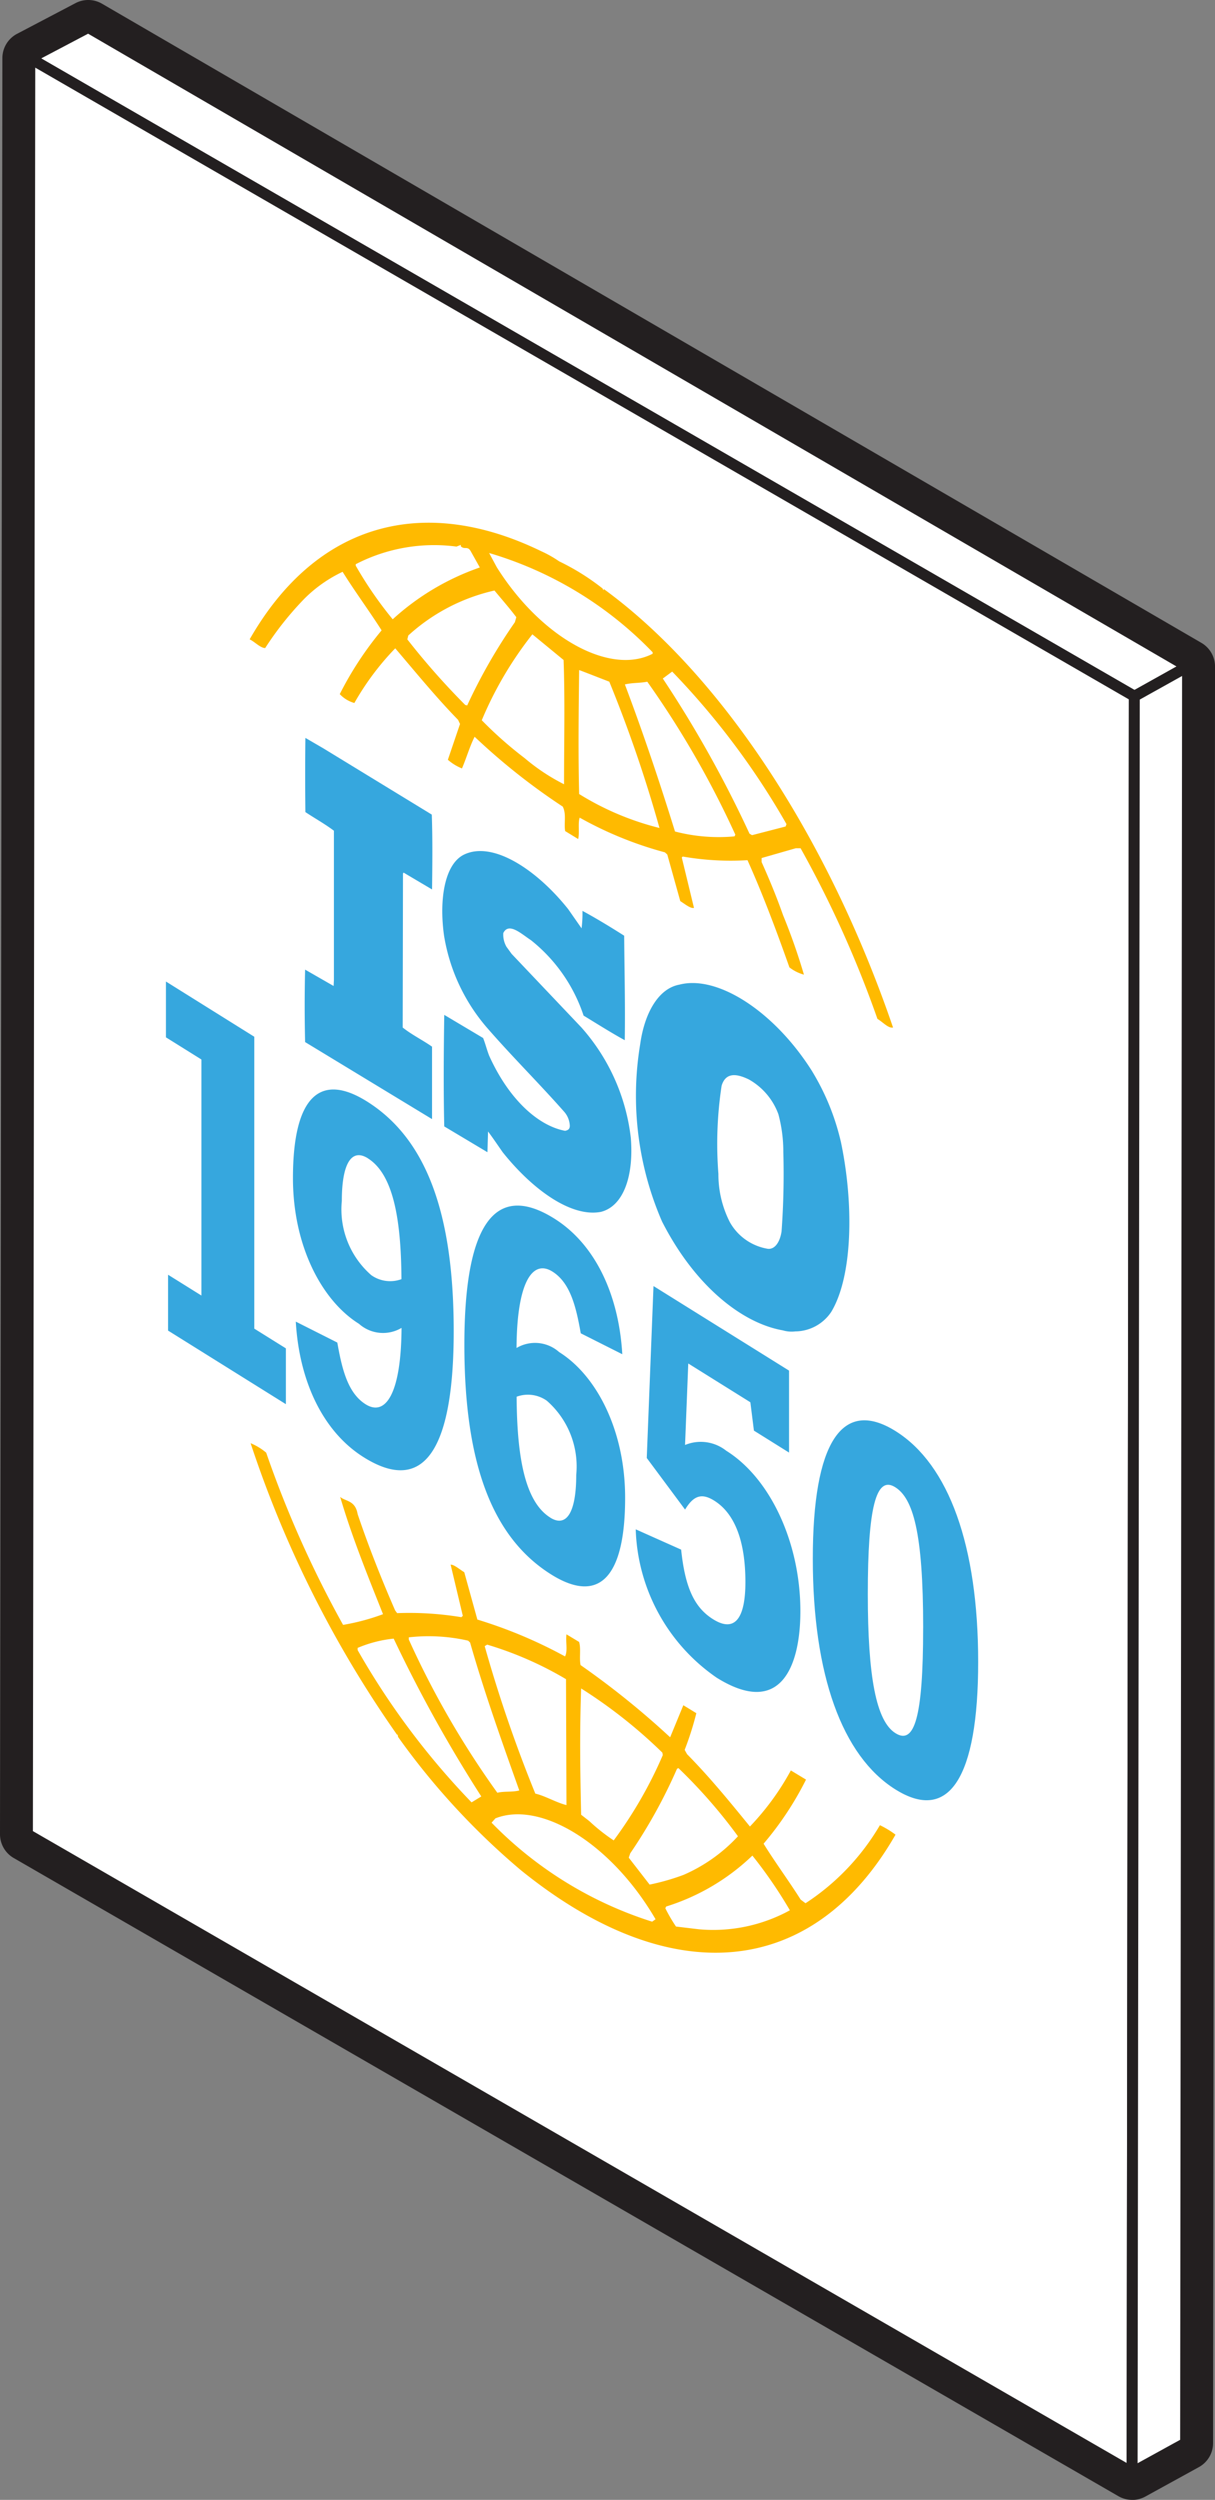
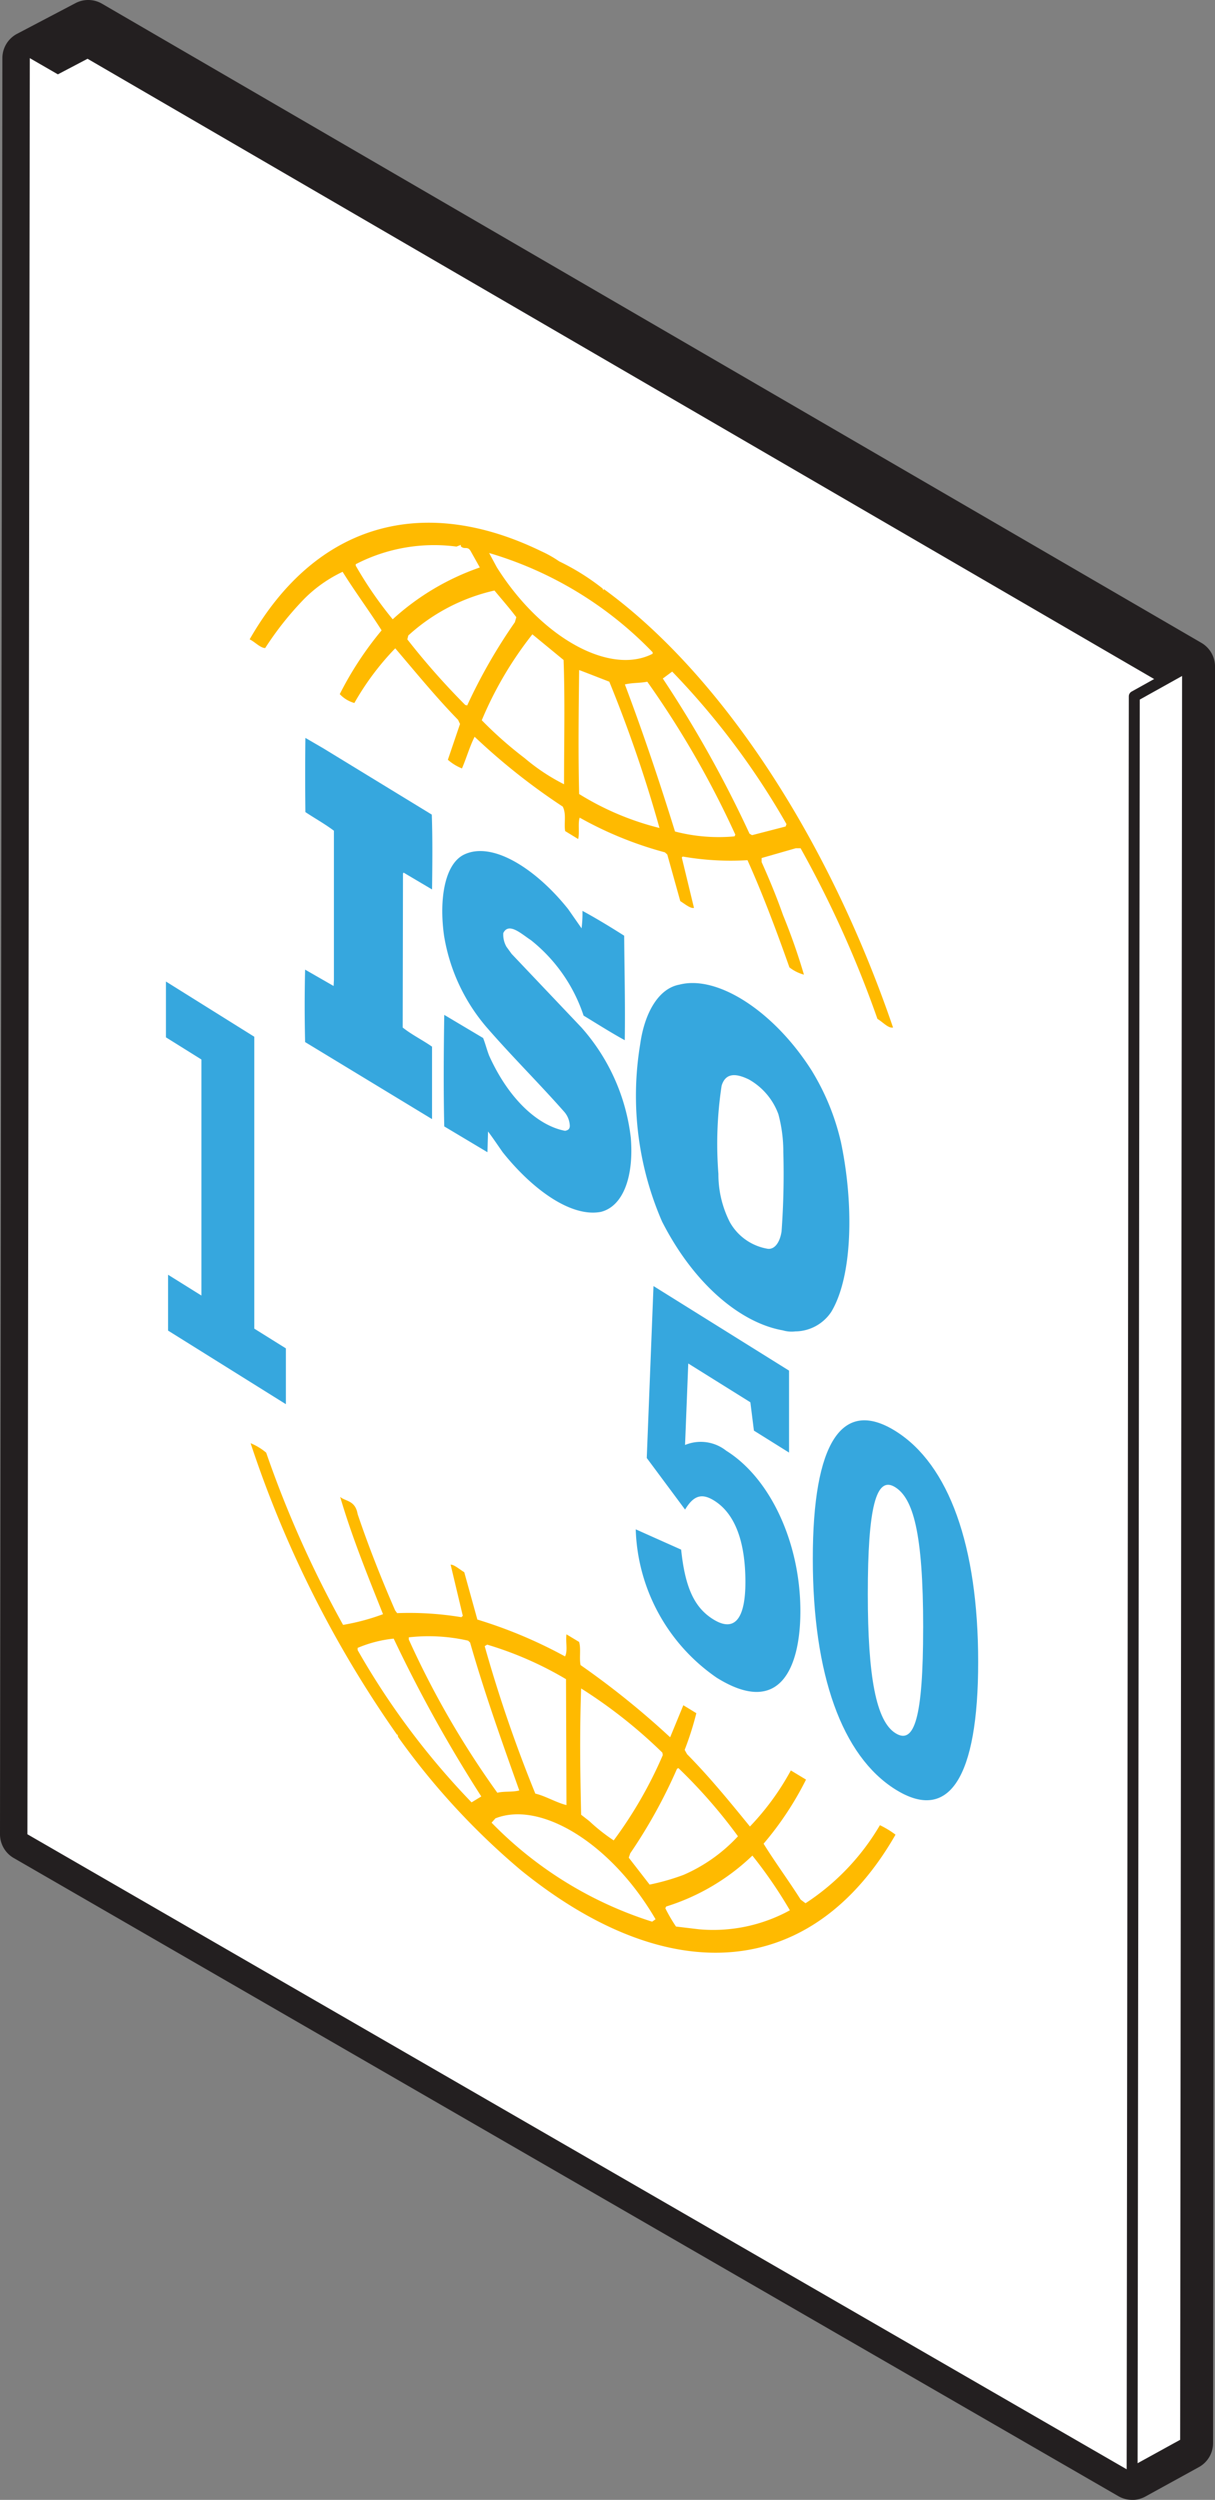
<svg xmlns="http://www.w3.org/2000/svg" id="icon-ISO-19650" width="56.065" height="115.286" viewBox="0 0 56.065 115.286">
  <rect x="0" y="0" width="56.065" height="115.286" fill="#808080" stroke="none" />
  <defs>
    <clipPath id="clip-path">
      <rect id="Rectangle_613" data-name="Rectangle 613" width="56.065" height="115.286" fill="none" />
    </clipPath>
  </defs>
  <path id="Path_6660" data-name="Path 6660" d="M8.828,6.022l-2.7,1.415-.11,81.91L57,118.777l.007-5.36L57,118.777l2.471-1.358.09-81.923Z" transform="translate(-4.757 -4.756)" fill="#fff" />
  <g id="Group_416" data-name="Group 416">
    <g id="Group_415" data-name="Group 415" clip-path="url(#clip-path)">
      <path id="Path_6661" data-name="Path 6661" d="M52.24,115.286h-.008a1.265,1.265,0,0,1-.625-.17L.633,85.686A1.266,1.266,0,0,1,0,84.589L.11,2.678A1.265,1.265,0,0,1,.787,1.56L3.483.145A1.265,1.265,0,0,1,4.707.171L55.436,29.646a1.265,1.265,0,0,1,.63,1.1l-.09,81.923a1.265,1.265,0,0,1-.655,1.107l-2.471,1.358a1.267,1.267,0,0,1-.61.156M2.531,83.861l48.445,27.97,0-3.172a1.265,1.265,0,0,1,1.265-1.263h0a1.266,1.266,0,0,1,1.2.875l.084-76.8L4.04,2.71l-1.4.735Z" transform="translate(0 0)" fill="#231f20" />
-       <path id="Path_6662" data-name="Path 6662" d="M57.52,36.866l2.451-1.37L9.242,6.021l-2.7,1.415Z" transform="translate(-5.171 -4.756)" fill="#fff" />
-       <path id="Path_6663" data-name="Path 6663" d="M56.568,36.168a.253.253,0,0,1-.126-.034L5.467,6.7a.253.253,0,0,1,.009-.443l2.7-1.415a.253.253,0,0,1,.245.005L59.146,34.325a.253.253,0,0,1,0,.44l-2.451,1.37a.254.254,0,0,1-.124.032M6.118,6.5,56.569,35.624l1.938-1.084L8.284,5.359Z" transform="translate(-4.219 -3.805)" fill="#231f20" />
      <path id="Path_6664" data-name="Path 6664" d="M6.132,12.758l-.11,81.91L57,124.1l.11-81.91Z" transform="translate(-4.757 -10.077)" fill="#fff" />
-       <path id="Path_6665" data-name="Path 6665" d="M56.045,123.4a.254.254,0,0,1-.126-.034L4.944,93.935a.253.253,0,0,1-.126-.219l.11-81.91a.253.253,0,0,1,.38-.219l50.974,29.43a.254.254,0,0,1,.126.22l-.11,81.91a.253.253,0,0,1-.253.253M5.324,93.57l50.468,29.138L55.9,41.381,5.433,12.244Z" transform="translate(-3.806 -9.125)" fill="#231f20" />
      <path id="Path_6666" data-name="Path 6666" d="M248.75,147.685l2.461-1.37-.09,81.923-2.471,1.358Z" transform="translate(-196.411 -115.575)" fill="#fff" />
      <path id="Path_6667" data-name="Path 6667" d="M247.7,228.9a.253.253,0,0,1-.253-.253l.1-81.91a.253.253,0,0,1,.13-.221l2.461-1.37a.253.253,0,0,1,.376.221l-.09,81.923a.253.253,0,0,1-.131.221l-2.471,1.358a.251.251,0,0,1-.122.031m.352-82.014-.1,81.333,1.964-1.08.089-81.342Z" transform="translate(-195.459 -114.623)" fill="#231f20" />
      <path id="Path_6668" data-name="Path 6668" d="M73.557,179.141l-.158.111a17.86,17.86,0,0,1-7.409-4.566l.179-.2c2.089-.823,5.346,1.153,7.388,4.654m-8.04-5.664-.45.274a35.093,35.093,0,0,1-5.258-7.024v-.1a5.772,5.772,0,0,1,1.664-.428,65.041,65.041,0,0,0,4.044,7.281m14.239,5.247a7.354,7.354,0,0,1-4.2.876l-1.056-.126a7.137,7.137,0,0,1-.493-.846l.042-.078a10.061,10.061,0,0,0,3.976-2.348,21,21,0,0,1,1.73,2.522m-2.4-3.408a7.472,7.472,0,0,1-2.5,1.773,10.467,10.467,0,0,1-1.572.451L72.32,176.3l.069-.2a23.884,23.884,0,0,0,2.158-3.9l.065-.031a23.986,23.986,0,0,1,2.744,3.139M65,166.381c.65,2.278,1.459,4.549,2.269,6.819-.316.086-.7.027-1.012.107a41.1,41.1,0,0,1-4.087-7.068v-.1a8.183,8.183,0,0,1,2.74.154Zm8.872,5.075.019.115a19.66,19.66,0,0,1-2.265,3.933,8.512,8.512,0,0,1-1.125-.89l-.378-.294c-.046-2.05-.069-3.847,0-5.824a22.773,22.773,0,0,1,3.749,2.961m-4.426,2.418c-.47-.114-.987-.428-1.437-.529a64.045,64.045,0,0,1-2.336-6.8l.113-.071a16.208,16.208,0,0,1,3.639,1.593ZM64.73,163.136c-.225-.137-.472-.357-.629-.349l.562,2.36-.066.063a14.766,14.766,0,0,0-2.965-.187l-.092-.126c-.629-1.44-1.235-2.973-1.73-4.441-.11-.646-.56-.579-.806-.794.538,1.831,1.256,3.6,1.977,5.409a10.034,10.034,0,0,1-1.843.493,49.8,49.8,0,0,1-3.548-7.942,2.742,2.742,0,0,0-.719-.436,51.408,51.408,0,0,0,6.761,13.45l.021-.02.024.118a33.32,33.32,0,0,0,5.659,6.138c6.895,5.587,13.476,5.024,17.294-1.633a4.272,4.272,0,0,0-.72-.437,10.844,10.844,0,0,1-3.433,3.6l-.224-.168c-.563-.888-1.171-1.707-1.711-2.578A14.742,14.742,0,0,0,80.5,172.7l-.7-.423a12.022,12.022,0,0,1-1.888,2.586c-.99-1.216-1.888-2.31-2.9-3.334l-.112-.2a14.269,14.269,0,0,0,.539-1.692l-.6-.367-.609,1.478a38.3,38.3,0,0,0-4.134-3.33c-.066-.347.027-.738-.066-1.066L69.446,166c-.044.381.067.759-.066,1.019a21.486,21.486,0,0,0-4.045-1.7Zm6.692-41.07a61.764,61.764,0,0,1,2.316,6.748,12.94,12.94,0,0,1-3.707-1.566c-.046-1.84-.023-3.849,0-5.718.451.17.944.366,1.391.537m-2.109-1c.067,1.821.021,3.848.021,5.731a9.209,9.209,0,0,1-1.819-1.207,17.959,17.959,0,0,1-1.977-1.746,16.887,16.887,0,0,1,2.335-3.962Zm-2.181-1.974-.067.232a25.062,25.062,0,0,0-2.2,3.838l-.089-.021a33.855,33.855,0,0,1-2.673-3.026l.045-.18a8.761,8.761,0,0,1,3.976-2.073c.337.409.672.786,1.009,1.231M77.24,129.126l-.042.075a7.991,7.991,0,0,1-2.744-.225c-.694-2.239-1.456-4.514-2.312-6.781.316-.083.7-.059,1.033-.127a43.229,43.229,0,0,1,4.065,7.058M65.448,116.8a11.561,11.561,0,0,0-4.02,2.39,17.765,17.765,0,0,1-1.707-2.475v-.065a7.873,7.873,0,0,1,4.65-.813l.2-.079v.065c.179.18.316-.048.472.254ZM79.6,128.635l-.043.111-1.549.4-.116-.07a53.642,53.642,0,0,0-4-7.154l.432-.321a35.224,35.224,0,0,1,5.275,7.035m-6.177-7.925v.068c-1.953,1.008-5.121-.709-7.186-3.981l-.359-.665a17.223,17.223,0,0,1,7.545,4.577m-2.312-2.943a10.716,10.716,0,0,0-2-1.249,5.282,5.282,0,0,0-.83-.468c-5.391-2.62-10.355-1.351-13.454,4.066.225.1.493.4.718.4a14.6,14.6,0,0,1,1.82-2.287A6.291,6.291,0,0,1,59.116,117c.585.937,1.235,1.81,1.8,2.7a15.55,15.55,0,0,0-1.931,2.941,1.465,1.465,0,0,0,.674.409,12.463,12.463,0,0,1,1.886-2.522c.967,1.134,1.91,2.288,2.9,3.3l.089.19-.561,1.65a2.255,2.255,0,0,0,.651.4c.2-.462.359-1.018.584-1.461a29.431,29.431,0,0,0,4.066,3.221c.179.345.046.782.113,1.13l.6.366c.069-.3-.019-.733.069-.987a17.049,17.049,0,0,0,3.93,1.6l.112.1.6,2.15c.2.124.474.355.632.312l-.563-2.325.046-.043a12.877,12.877,0,0,0,2.986.168c.7,1.553,1.349,3.287,1.935,4.943a1.88,1.88,0,0,0,.67.336,28.389,28.389,0,0,0-.963-2.743c-.293-.828-.609-1.6-.99-2.449V130.2l1.572-.451.227,0a50.347,50.347,0,0,1,3.545,7.868c.27.164.5.441.721.4-3.01-8.812-7.972-16.311-13.344-20.22l-.023.054Z" transform="translate(-43.307 -90.63)" fill="#ffba00" />
      <path id="Path_6669" data-name="Path 6669" d="M36.544,228.975l1.539.96V219.049l-1.637-1.022v-2.574L40.523,218v13.461l1.458.91v2.574l-5.437-3.394Z" transform="translate(-28.789 -170.188)" fill="#36a7de" />
-       <path id="Path_6670" data-name="Path 6670" d="M66.392,250.826c.213,1.2.475,2.327,1.31,2.848.917.572,1.637-.489,1.654-3.525a1.672,1.672,0,0,1-1.965-.188c-1.72-1.074-3.046-3.6-3.046-6.719,0-3.8,1.277-4.87,3.406-3.541,2.718,1.7,4.012,5.1,4.012,10.6,0,5.408-1.343,7.569-4.143,5.82-1.867-1.165-2.981-3.466-3.144-6.261Zm1.408-8.5c-.753-.47-1.2.245-1.2,1.969a4.023,4.023,0,0,0,1.36,3.423,1.509,1.509,0,0,0,1.392.184c-.017-2.821-.393-4.85-1.556-5.576" transform="translate(-50.827 -188.911)" fill="#36a7de" />
-       <path id="Path_6671" data-name="Path 6671" d="M107.358,270.507c-.213-1.2-.475-2.327-1.31-2.848-.917-.573-1.637.489-1.654,3.525a1.671,1.671,0,0,1,1.965.188c1.72,1.073,3.046,3.6,3.046,6.719,0,3.8-1.277,4.871-3.406,3.541-2.718-1.7-4.012-5.1-4.012-10.6,0-5.408,1.343-7.569,4.143-5.821,1.867,1.165,2.98,3.467,3.144,6.261Zm-1.409,8.5c.754.47,1.2-.245,1.2-1.97a4.024,4.024,0,0,0-1.359-3.422,1.509,1.509,0,0,0-1.392-.184c.017,2.82.393,4.85,1.555,5.576" transform="translate(-80.559 -209.019)" fill="#36a7de" />
      <path id="Path_6672" data-name="Path 6672" d="M141.723,294.452c.181,1.742.607,2.669,1.475,3.211,1.064.664,1.49-.156,1.49-1.714,0-1.889-.491-3.164-1.44-3.757-.573-.358-.951-.239-1.344.413l-1.768-2.379.311-7.929,6.255,3.9v3.779l-1.621-1.012-.164-1.307-2.866-1.789-.148,3.758a1.892,1.892,0,0,1,1.9.265c2.047,1.278,3.422,4.262,3.422,7.4,0,2.5-.883,4.927-3.864,3.066a8.62,8.62,0,0,1-3.734-6.841Z" transform="translate(-110.292 -222.988)" fill="#36a7de" />
      <path id="Path_6673" data-name="Path 6673" d="M182.337,312.264c2.472,1.543,3.815,5.31,3.815,10.647s-1.343,7.427-3.815,5.883-3.816-5.31-3.816-10.647,1.343-7.427,3.816-5.883m1.277,9.062c0-4.416-.475-5.964-1.294-6.475-.884-.552-1.261.96-1.261,4.928,0,3.849.393,5.866,1.277,6.418.868.542,1.277-.691,1.277-4.871" transform="translate(-141.015 -246.268)" fill="#36a7de" />
      <path id="Path_6674" data-name="Path 6674" d="M88.787,179.316a6.661,6.661,0,0,1,.23,1.759,36.568,36.568,0,0,1-.082,3.656c-.068.446-.282.822-.62.8a2.466,2.466,0,0,1-1.768-1.235,4.837,4.837,0,0,1-.526-2.223,17.827,17.827,0,0,1,.148-4.064c.2-.666.756-.532,1.256-.291a3.032,3.032,0,0,1,1.362,1.6m-21-16.871-.824-.479q-.02,1.7,0,3.421c.452.3.877.532,1.316.859v6.888l-.014.273-1.315-.755q-.04,1.645,0,3.341l5.857,3.553v-3.341c-.439-.308-.93-.545-1.354-.883l.013-7.1.027-.045,1.315.778c.014-1.147.027-2.374-.013-3.452Zm22.567,14.907c-1.727-2.749-4.358-4.468-6.136-4.007-.97.18-1.608,1.314-1.807,2.752a14.553,14.553,0,0,0,1.007,8.167c1.49,2.928,3.655,4.687,5.58,5.025a1.407,1.407,0,0,0,.581.046l.057,0a2.018,2.018,0,0,0,1.593-.9c.984-1.63,1.05-4.933.451-7.806a10.988,10.988,0,0,0-1.326-3.275M79.093,169.87c-1.462-1.839-3.506-3.18-4.835-2.508-.863.448-1.129,2.028-.9,3.705a8.587,8.587,0,0,0,1.939,4.213c1.183,1.366,2.418,2.581,3.612,3.934a1.046,1.046,0,0,1,.255.641c0,.182-.121.21-.215.233-1.248-.231-2.6-1.456-3.505-3.462-.106-.267-.173-.55-.28-.818l-1.793-1.067c-.026,1.624-.04,3.5,0,5.144l1.993,1.19.027-.957c.226.3.452.639.678.96,1.381,1.728,3.162,3.009,4.529,2.748,1-.249,1.529-1.566,1.381-3.416a9.253,9.253,0,0,0-2.283-5.093l-3.215-3.387-.239-.329a1.125,1.125,0,0,1-.147-.634c.253-.515.838.043,1.276.329a7.421,7.421,0,0,1,2.429,3.479c.586.355,1.262.785,1.9,1.134.025-1.647-.014-3.129-.027-4.819-.6-.382-1.328-.825-1.925-1.145a5.435,5.435,0,0,1-.041.805Z" transform="translate(-52.871 -127.938)" fill="#36a7de" />
    </g>
  </g>
</svg>